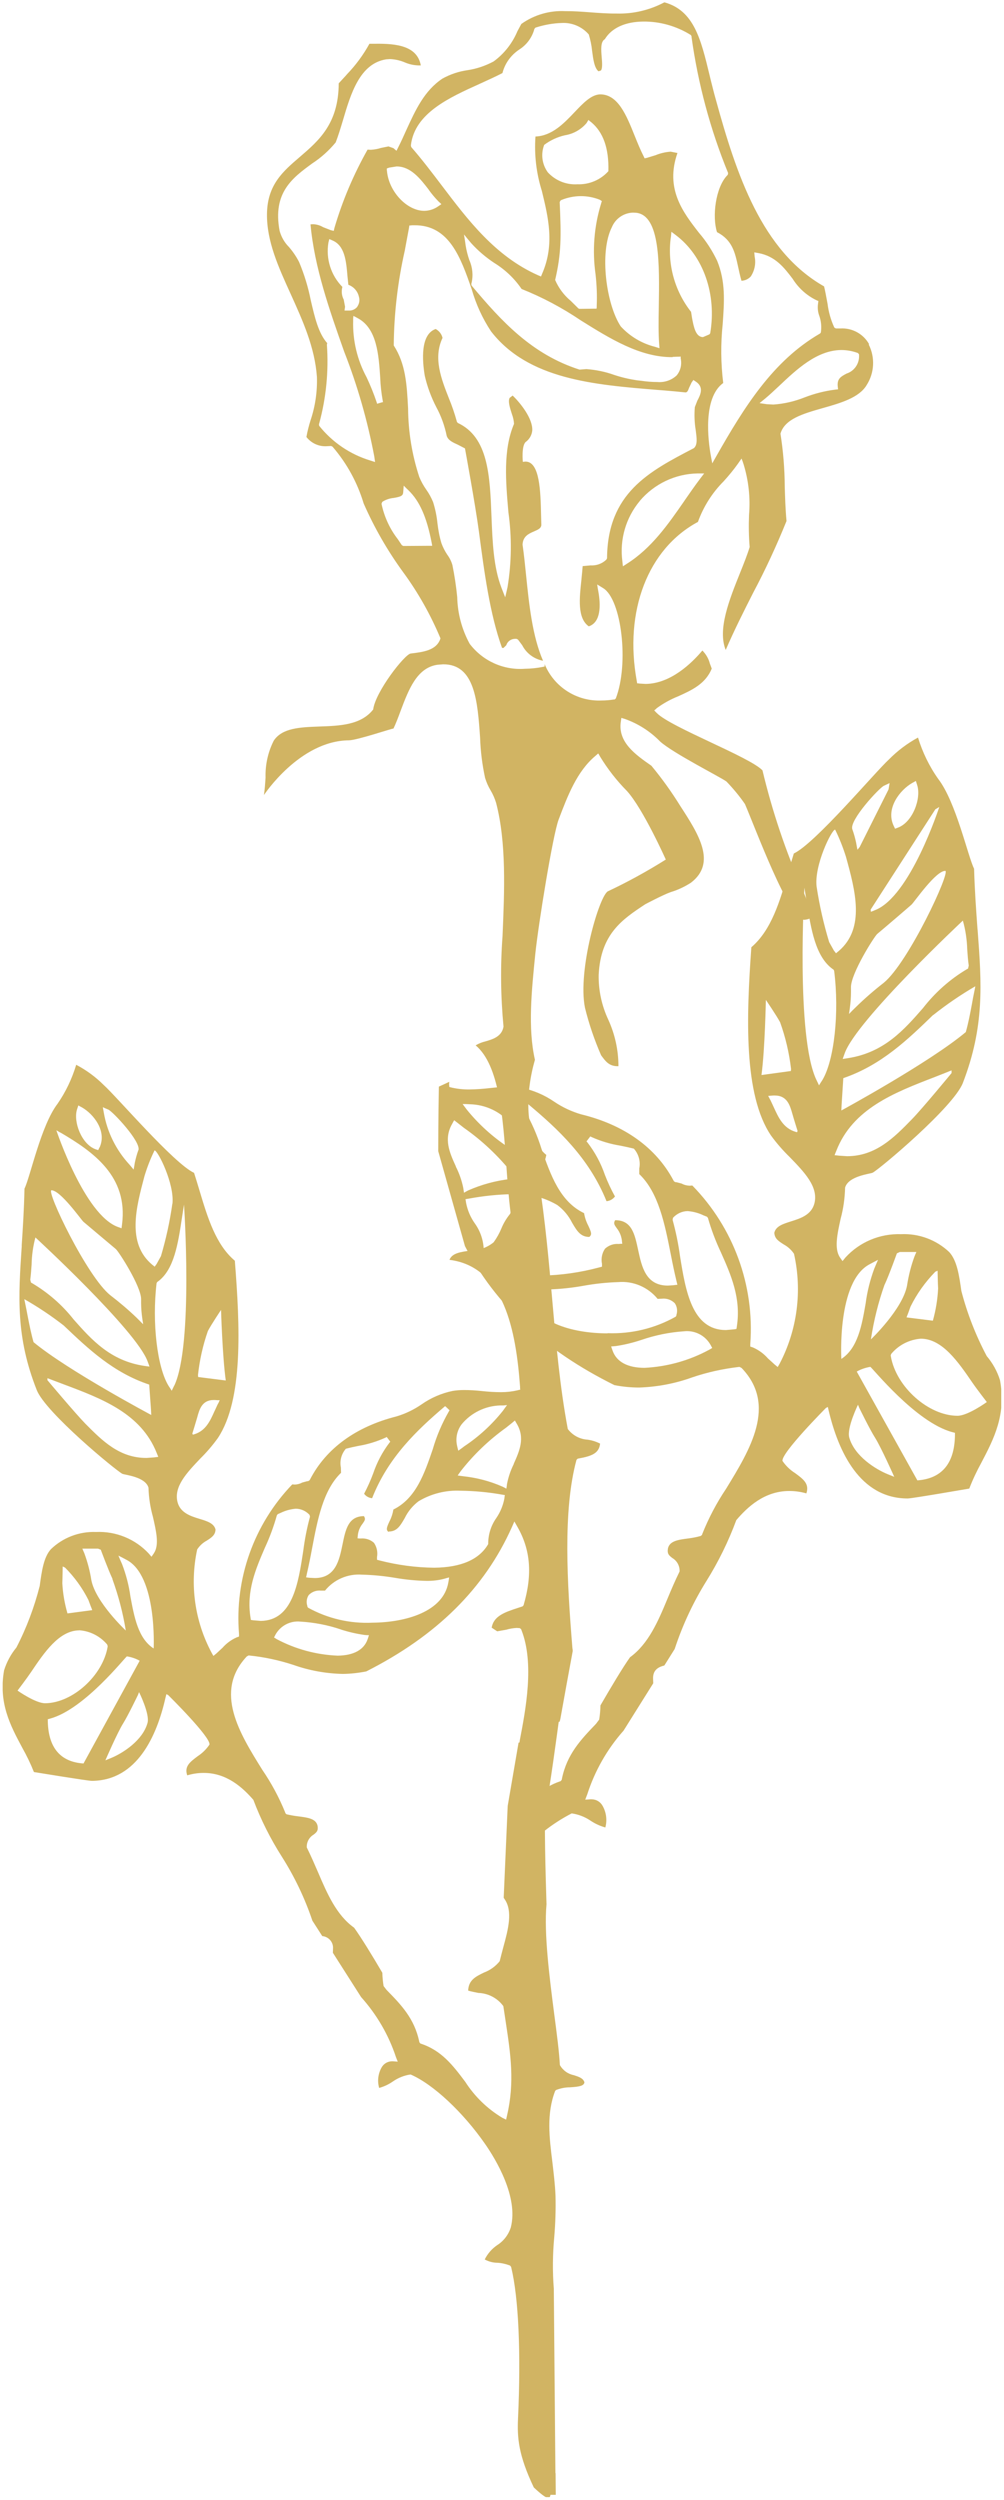
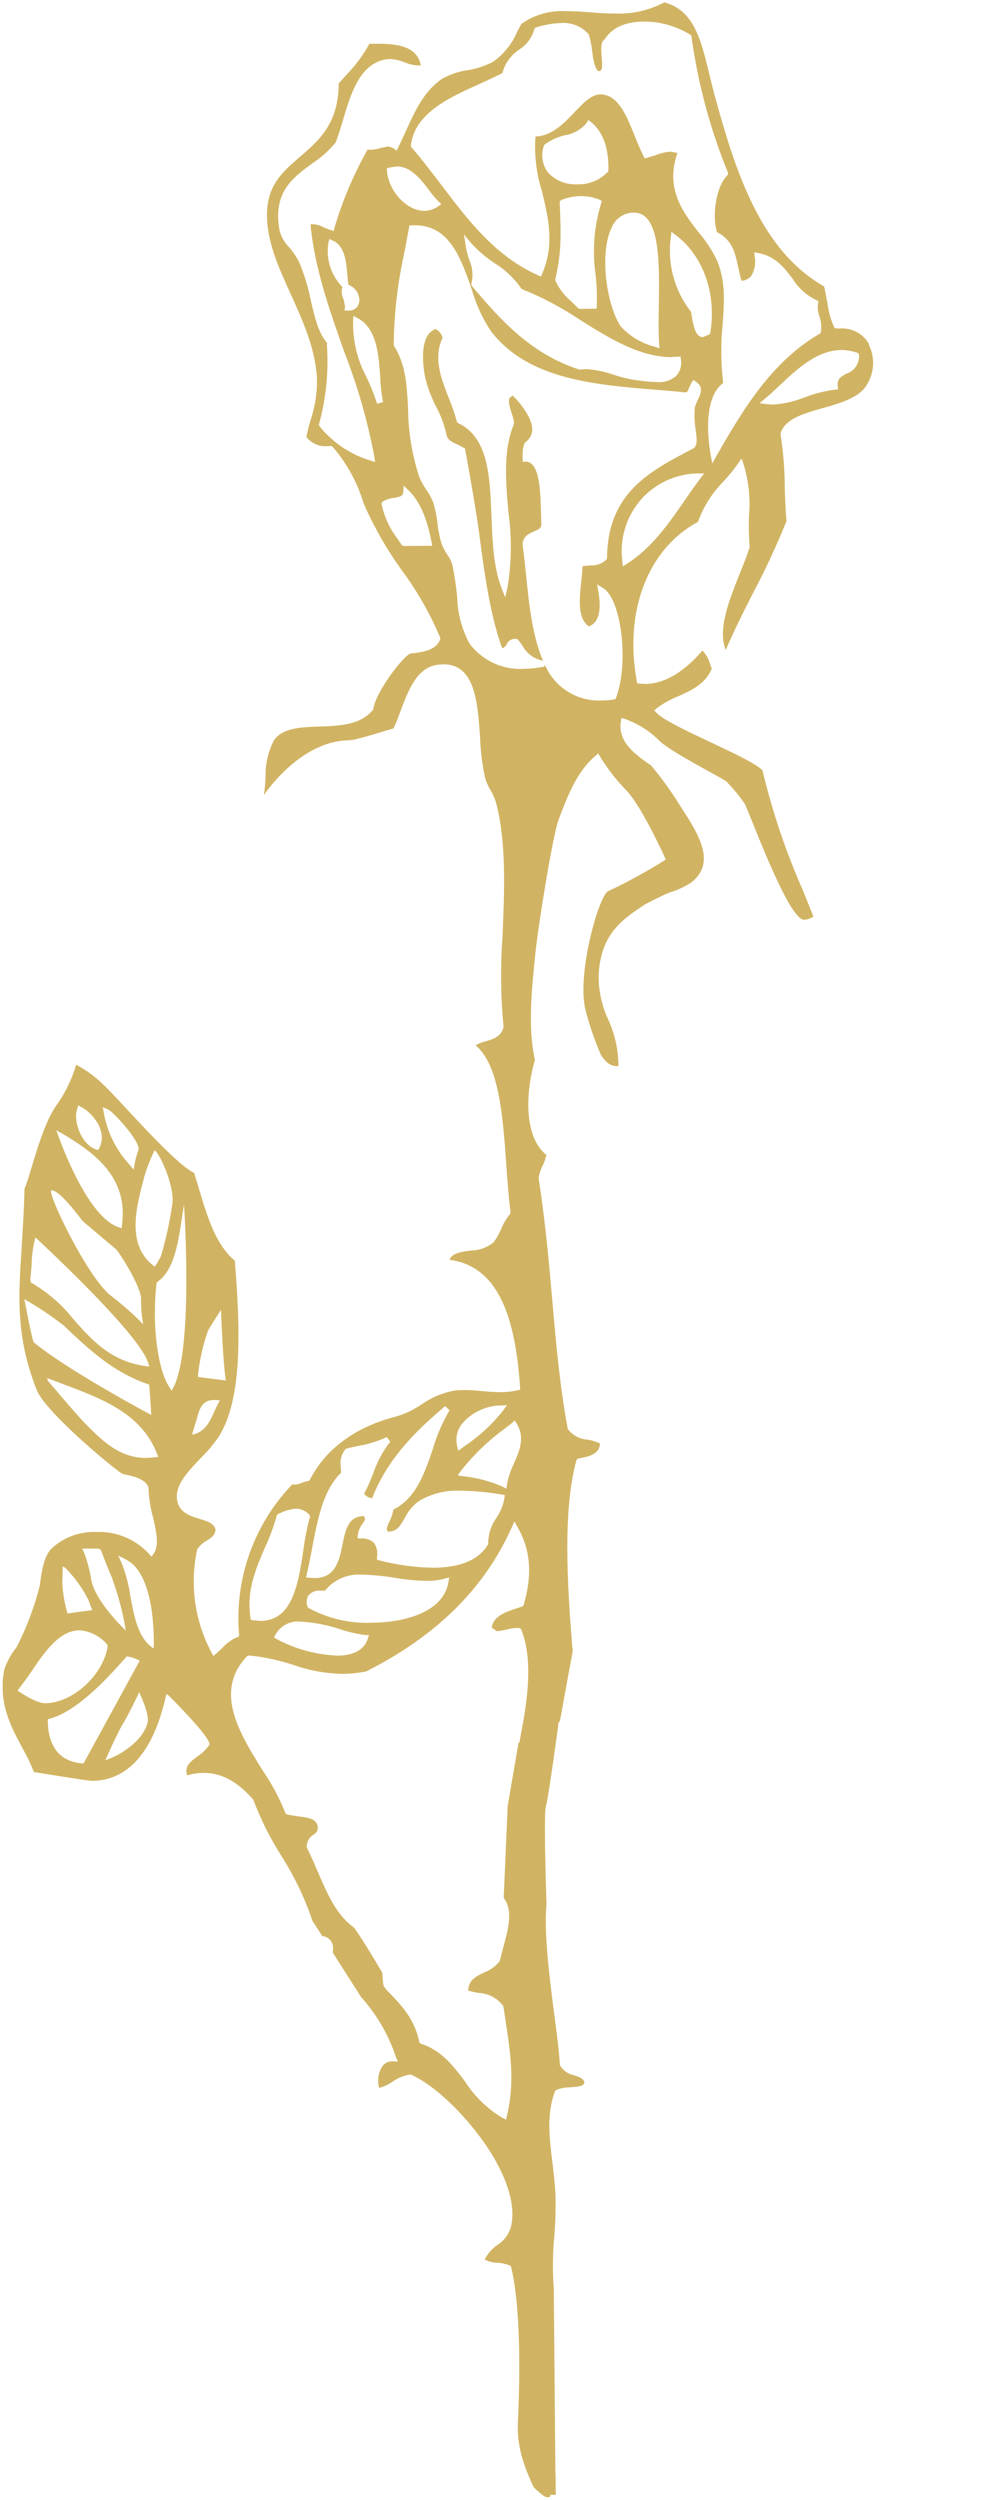
<svg xmlns="http://www.w3.org/2000/svg" id="Ebene_1" viewBox="0 0 112.78 280.56">
  <defs>
    <style>.cls-1{fill:#D1B463;}.cls-2{clip-path:url(#clippath);}.cls-3{fill:none;}</style>
    <clipPath id="clippath">
      <rect class="cls-3" x=".3" y=".27" width="112.17" height="279.96" />
    </clipPath>
  </defs>
  <g class="cls-2">
    <g id="Gruppe_3093">
      <path id="Pfad_9039" class="cls-1" d="M47.71,42.15c.28,1.23,.72,2.42,1.3,3.54,.55,1.01,.94,2.1,1.17,3.23,.18,.51,.67,.72,1.28,1l.77,.4s1.16,6.29,1.57,9.35c.6,4.56,1.23,9.27,2.59,13.03l.16,.02,.32-.31c.13-.42,.51-.7,.95-.72h.2l.14,.07,.06,.06,.44,.59c.47,.91,1.33,1.55,2.34,1.74-1.2-2.75-1.57-6.34-1.9-9.56-.12-1.19-.24-2.35-.4-3.47,.04-.95,.72-1.24,1.28-1.48,.5-.22,.78-.35,.83-.7l-.03-1.12c-.06-2.69-.14-6.03-1.76-6.02l-.29,.03s-.17-1.76,.31-2.22c.43-.31,.7-.78,.75-1.3,.07-1.36-1.37-3.12-2.2-3.92l-.34,.26c-.22,.39,.06,1.22,.26,1.84,.13,.35,.21,.71,.23,1.08-1.24,2.92-.93,6.47-.63,9.92,.39,2.79,.36,5.63-.1,8.41l-.13,.57-.13,.56-.21-.53-.21-.54c-.9-2.32-1.01-5.2-1.12-8.01-.18-4.58-.35-8.89-3.79-10.49l-.1-.13-.02-.09c-.24-.86-.53-1.71-.87-2.53-.88-2.23-1.78-4.55-.72-6.79-.1-.43-.38-.79-.77-1-1.73,.6-1.51,3.53-1.23,5.22m48.79-2.25c.04,.91-.53,1.75-1.4,2.03-.62,.33-1.07,.56-1,1.41l.02,.18,.02,.18-.18,.02-.18,.02c-1.16,.15-2.29,.44-3.38,.86-1.13,.45-2.32,.73-3.53,.81l-.74-.04-.41-.06-.4-.06,.32-.26,.32-.26c.46-.38,.95-.84,1.55-1.4,1.99-1.88,4.25-4.01,6.98-4.04,.6,0,1.2,.1,1.77,.3l.12,.04,.12,.16v.11Zm-4.28-2.6l-.09,.13-.07,.04c-5.24,3.05-8.46,8.22-11.57,13.69l-.24,.42-.24,.43-.09-.48-.09-.49c-.26-1.47-.92-6.35,1.41-8.05-.27-2.19-.29-4.41-.06-6.6,.18-2.55,.34-4.76-.62-7.11-.54-1.13-1.22-2.19-2.04-3.14-1.8-2.31-3.83-4.94-2.42-8.96l-.76-.15c-.59,.04-1.17,.18-1.71,.4l-.95,.29-.13,.03-.14,.03-.06-.13-.06-.12c-.35-.69-.67-1.47-1-2.29-.92-2.29-1.87-4.66-3.89-4.64-1,.04-1.9,.99-2.86,2-1.19,1.25-2.53,2.66-4.39,2.73-.15,2.07,.1,4.14,.72,6.12,.71,2.93,1.46,5.97,.04,9.25l-.07,.17-.07,.17-.16-.07-.17-.07c-4.81-2.14-7.86-6.18-10.82-10.08-1.08-1.42-2.19-2.89-3.42-4.3l-.04-.15v-.09c.44-3.57,4.29-5.31,7.7-6.85,.87-.4,1.77-.8,2.58-1.22,.28-1.1,.97-2.04,1.92-2.66,.82-.53,1.42-1.35,1.67-2.3l.12-.14,.1-.03c.92-.29,1.87-.46,2.83-.49,1.17-.07,2.3,.41,3.06,1.29,.18,.6,.31,1.21,.37,1.83,.12,.91,.25,1.94,.72,2.3l.27-.09c.19-.22,.14-.91,.09-1.48-.07-.86-.14-1.76,.35-2.03,.76-1.26,2.29-1.96,4.31-1.98,1.89-.02,3.75,.51,5.35,1.51l.08,.13v.09c.73,5.24,2.1,10.37,4.11,15.27l-.04,.2-.08,.08c-1.29,1.36-1.69,4.59-1.13,6.35,1.72,.89,2.02,2.27,2.37,3.88,.11,.51,.22,1.03,.38,1.58,.4-.02,.78-.19,1.05-.49,.43-.66,.59-1.46,.43-2.23l-.02-.24-.02-.23,.23,.04,.23,.04c1.91,.35,2.89,1.63,3.85,2.89,.64,1.02,1.55,1.85,2.63,2.38l.13,.06,.13,.05-.02,.15-.02,.15c-.07,.47-.02,.95,.15,1.39,.2,.58,.26,1.2,.17,1.81m-44.05-15.98c.33,.46,.69,.89,1.08,1.29l.17,.16,.17,.16-.19,.13-.19,.13c-.45,.31-.98,.48-1.52,.49-1.95,.02-4-2.15-4.21-4.45l-.02-.15v-.15s.13-.05,.13-.05l.14-.05,.82-.13c1.6-.01,2.68,1.39,3.63,2.62m-5.13,23.82l-.17,.04-.34,.1-.17,.05-.05-.17c-.32-.95-.7-1.89-1.13-2.8-1.05-1.94-1.57-4.12-1.51-6.33v-.28s.03-.28,.03-.28l.25,.13,.24,.13c2.15,1.15,2.35,4.09,2.52,6.69,.03,.86,.13,1.71,.28,2.56l.03,.16Zm-2.89-10.71c-.24,.3-.61,.47-1,.44h-.45l.03-.21,.03-.22-.15-.8c-.23-.44-.28-.95-.15-1.42-1.29-1.31-1.87-3.16-1.57-4.97l.05-.2,.05-.2,.19,.08,.18,.08c1.37,.59,1.53,2.3,1.67,4l.1,.95v.02c.59,.21,1.04,.71,1.18,1.32,.12,.38,.06,.79-.17,1.12m2.72,22.13l.07-.19,.09-.07c.37-.22,.78-.35,1.2-.39,.78-.13,1.04-.24,1.07-.61l.03-.38,.03-.39,.27,.27,.27,.26c1.24,1.2,2.03,2.98,2.58,5.78l.04,.22,.04,.22h-.43l-2.82,.02-.15-.08-.06-.08-.41-.61c-.91-1.17-1.53-2.54-1.83-3.99m5.79-.19c-.2-.48-.45-.94-.75-1.36-.31-.44-.58-.92-.79-1.43-.82-2.49-1.24-5.08-1.26-7.7-.14-2.67-.26-4.97-1.61-7.06,.03-3.59,.45-7.16,1.24-10.65l.09-.49c.12-.68,.26-1.36,.38-2.04l.02-.14,.03-.15h.14s.15-.02,.15-.02h.26c3.92-.04,5.21,3.63,6.45,7.19,.48,1.68,1.21,3.27,2.17,4.72,4.19,5.4,11.58,5.99,18.73,6.57l.77,.06c.82,.07,1.62,.14,2.36,.22,.18-.03,.25-.15,.39-.53l.28-.59,.1-.14,.1-.14,.14,.1,.14,.09c.95,.64,.49,1.51,.16,2.14l-.28,.72c-.07,.86-.04,1.73,.1,2.58,.12,.92,.21,1.59-.16,1.98l-.14,.1h-.02c-4.93,2.57-9.59,4.99-9.64,12.3l-.07,.14-.06,.06c-.47,.43-1.1,.64-1.73,.6l-.88,.08c-.03,.41-.07,.86-.12,1.32l-.02,.23c-.22,2.01-.48,4.3,.83,5.21,1.37-.46,1.35-2.37,1.07-3.92l-.07-.39-.06-.39,.33,.2,.34,.21c2.07,1.25,2.93,8.49,1.42,12.39l-.14,.11h-.1c-.44,.07-.89,.11-1.34,.11-2.78,.13-5.35-1.5-6.41-4.08v.11s0,.16,0,.16l-.15,.03c-.68,.14-1.37,.21-2.07,.22-2.41,.18-4.74-.88-6.2-2.8-.88-1.61-1.36-3.41-1.4-5.25-.12-1.21-.3-2.4-.54-3.59-.12-.41-.31-.8-.57-1.15-.27-.4-.49-.83-.66-1.29-.22-.73-.36-1.48-.45-2.24-.08-.82-.25-1.63-.5-2.42m9.08,107.97c-.36,.72-.62,1.48-.77,2.27l-.03,.25-.04,.26-.22-.12-.22-.11c-1.41-.62-2.91-1.01-4.45-1.17l-.29-.04-.29-.04,.17-.24,.17-.24c1.45-1.86,3.17-3.5,5.09-4.88l.69-.55,.15-.13,.16-.13,.1,.18,.1,.17c.97,1.61,.31,3.08-.34,4.53m-.75-6.6l-.23,.31-.22,.31c-1.24,1.56-2.71,2.91-4.37,4.01l-.22,.17-.21,.15-.22,.16-.07-.27-.06-.26c-.2-.85-.02-1.74,.51-2.44,1.07-1.29,2.65-2.06,4.33-2.11h.38s.38-.04,.38-.04Zm-13.28,14.18c.93,0,1.31-.67,1.8-1.52,.36-.74,.89-1.38,1.55-1.88,1.42-.85,3.07-1.26,4.72-1.18,1.54,.02,3.09,.16,4.61,.43l.18,.03,.18,.03-.03,.18-.02,.19c-.15,.8-.46,1.55-.92,2.22-.6,.85-.91,1.87-.9,2.91-1,1.73-3.04,2.62-6.07,2.65-2.07-.02-4.12-.3-6.12-.81l-.15-.04-.15-.04v-.14s0-.16,0-.16c.1-.56-.02-1.13-.34-1.6-.4-.36-.92-.53-1.46-.49h-.19s-.2-.02-.2-.02l.02-.2,.02-.19c.06-.46,.24-.89,.53-1.25,.26-.37,.36-.52,.15-.85-1.76,.02-2.06,1.48-2.41,3.2-.36,1.75-.77,3.74-3.1,3.75l-.59-.03-.2-.02-.2-.03,.05-.2,.04-.2c.22-.94,.41-1.9,.59-2.87,.61-3.2,1.23-6.51,3.25-8.46l-.02-.6c-.15-.75,.06-1.52,.56-2.1,.42-.11,.86-.21,1.41-.32,1.05-.17,2.08-.49,3.05-.93l.13-.07,.09,.12,.22,.29,.09,.12-.1,.12c-.79,1.04-1.4,2.2-1.82,3.44-.29,.78-.63,1.54-1.02,2.28,.21,.29,.54,.47,.9,.5,1.81-4.62,5.12-7.7,8.08-10.23l.12-.1,.12,.1,.26,.25,.12,.11-.08,.13c-.77,1.34-1.38,2.76-1.81,4.25-.93,2.71-1.88,5.51-4.42,6.76-.08,.46-.22,.91-.44,1.33-.35,.75-.39,.95-.11,1.19m-8.81-1.74l-.03,.11c-.33,1.22-.57,2.46-.73,3.71-.56,3.68-1.19,7.86-4.78,7.9l-.85-.07-.13-.02-.13-.02-.02-.13-.02-.13c-.48-2.98,.58-5.44,1.61-7.83,.55-1.18,1-2.4,1.35-3.65l.1-.13,.09-.04,.23-.1c.53-.26,1.11-.42,1.7-.47,.59,0,1.15,.26,1.55,.69l.05,.2Zm3.41,12.67c.89,.29,1.8,.5,2.73,.63l.24,.02h.23s-.07,.24-.07,.24l-.08,.23c-.41,1.18-1.58,1.81-3.36,1.83-2.4-.1-4.74-.73-6.86-1.86l-.14-.09-.15-.09,.08-.15,.08-.16c.56-1.01,1.66-1.59,2.81-1.47,1.53,.09,3.05,.38,4.51,.87m-3.57-3.86c.35-.36,.85-.54,1.35-.49h.47c1-1.24,2.56-1.91,4.16-1.79,1.23,.03,2.45,.15,3.66,.35,1.21,.21,2.43,.33,3.65,.35,.65,0,1.3-.07,1.93-.24l.27-.08,.27-.07-.04,.29-.05,.28c-.57,3.28-4.78,4.48-8.53,4.51-2.51,.12-5.01-.46-7.22-1.68l-.08-.11v-.07c-.15-.42-.09-.88,.15-1.24m-6.71,6.78c1.7,.17,3.37,.53,4.99,1.06,1.78,.63,3.66,.97,5.55,1.01,.88-.01,1.76-.11,2.63-.28,7.92-4.01,13.28-9.31,16.36-16.19l.14-.32,.14-.32,.17,.3,.17,.3c1.48,2.58,1.71,5.35,.69,8.81l-.11,.12-.09,.03-.43,.14c-1.46,.48-2.73,.9-2.95,2.22l.62,.41,1.01-.18c.38-.11,.77-.18,1.17-.2l.35,.02,.15,.11,.04,.1c1.48,3.73,.48,8.93-.18,12.37l-.02,.14-.03,.13h-.09s-1.22,7.1-1.22,7.1l-.45,10.31,.02,.03,.07,.11c.96,1.35,.41,3.42-.12,5.36-.14,.53-.28,1.04-.42,1.62-.46,.57-1.07,1.01-1.76,1.27-.93,.45-1.74,.84-1.78,2.03,.36,.11,.76,.18,1.15,.26,1.11,.04,2.14,.58,2.8,1.48,.08,.54,.16,1.07,.24,1.58l.03,.2c.55,3.63,1.02,6.76,.14,10.52l-.05,.22-.05,.22-.2-.1-.21-.1c-1.69-1.01-3.12-2.4-4.18-4.05-1.37-1.82-2.66-3.53-5.03-4.29l-.12-.14-.02-.1c-.55-2.59-2.05-4.13-3.66-5.77l-.34-.44c-.08-.49-.13-.99-.14-1.49-1.1-1.88-2.39-3.98-3.17-5.06-1.97-1.4-3.01-3.78-4.04-6.19-.39-.9-.79-1.83-1.28-2.82-.03-.58,.26-1.13,.76-1.43,.35-.27,.55-.44,.45-1.01-.19-.8-1.1-.91-2.19-1.05-.44-.05-.87-.13-1.3-.23l-.12-.12-.03-.1c-.68-1.67-1.54-3.27-2.56-4.76-2.56-4.11-5.47-8.77-1.75-12.73l.2-.11h.09ZM75.36,26.65l.03-.32,.03-.32,.25,.19,.25,.19c3.08,2.32,4.6,6.61,3.86,11l-.07,.11-.06,.04-.68,.29c-.82,0-1.04-1.13-1.23-2.13l-.11-.7c-1.86-2.36-2.68-5.38-2.28-8.35m.21,13.4l.55-.02h.18s.17-.02,.17-.02v.18s.03,.18,.03,.18c.1,.62-.07,1.26-.47,1.75-.58,.55-1.38,.82-2.18,.75-.61,0-1.22-.05-1.82-.14l-.46-.05c-.87-.13-1.74-.33-2.58-.61-1-.36-2.05-.57-3.11-.65l-.77,.06c-5.33-1.7-8.75-5.4-12.13-9.44l-.03-.18,.03-.1c.2-.86,.11-1.77-.25-2.57-.18-.53-.32-1.07-.41-1.62l-.09-.63-.1-.63,.4,.49,.41,.49c.76,.84,1.63,1.58,2.58,2.21,1.22,.75,2.27,1.74,3.08,2.93,2.34,.93,4.57,2.12,6.66,3.53,3.27,2.04,6.66,4.15,10.3,4.12m-6.82-14.58c.4-.97,1.33-1.61,2.38-1.64l.37,.02c2.69,.32,2.6,5.76,2.52,10.66-.03,1.52-.04,2.95,.04,4l.02,.27,.02,.27-.25-.08-.25-.08c-1.48-.37-2.82-1.17-3.85-2.29-1.64-2.48-2.42-8.32-1-11.13m-7.22-6.2c-.63-.89-.77-2.03-.38-3.04,.69-.52,1.49-.89,2.33-1.08,.95-.15,1.81-.64,2.43-1.37l.1-.17,.11-.18,.15,.13,.17,.13c1.34,1.12,1.99,2.92,1.92,5.49-.88,.98-2.16,1.52-3.48,1.47-1.27,.08-2.5-.43-3.35-1.37m5.39,11.49c.13,1.16,.18,2.33,.13,3.5v.17s-.02,.17-.02,.17h-.33l-1.6,.02-.13-.06-.05-.06-.79-.78c-.76-.63-1.36-1.44-1.75-2.34,.69-2.95,.69-4.81,.51-8.74l.09-.17,.09-.06c1.38-.57,2.92-.59,4.31-.04l.13,.08,.12,.08-.05,.14-.04,.14c-.79,2.57-1,5.28-.62,7.94m4.97,25.42c1.62-1.91,3.99-3.04,6.49-3.08h.74s-.23,.3-.23,.3l-.23,.3c-.58,.77-1.14,1.57-1.7,2.38l-.1,.15c-1.79,2.58-3.65,5.25-6.4,6.99l-.23,.15-.24,.15-.03-.28-.03-.29c-.32-2.43,.39-4.88,1.96-6.76M19.57,155.49l-.14,.29-.14,.29-.17-.27-.18-.27c-1.28-2.07-1.88-7.1-1.35-11.54l.08-.13,.06-.04c1.83-1.33,2.27-4.26,2.7-7.1l.24-1.54s1.06,15.74-1.09,20.31m2.03,5.37s.4-1.29,.55-1.82c.23-.85,.52-1.92,1.82-1.93h.16l.27,.02h.27s-.12,.27-.12,.27l-.13,.24-.27,.59-.06,.12c-.49,1.1-.99,2.22-2.29,2.61l-.15,.04-.06-.14Zm3.75-5.94l-3.1-.39-.02-.22c.18-1.68,.55-3.34,1.11-4.94,.38-.73,1.48-2.37,1.48-2.37,0,0,.15,5.17,.53,7.92m-6-19.84c-.28,1.99-.71,3.95-1.28,5.88l-.49,.89-.11,.15-.11,.15-.14-.12-.14-.11c-2.87-2.41-1.8-6.41-.86-9.94,.3-.99,.67-1.95,1.13-2.88,.37,0,2.25,3.75,2.01,5.99m-3.83-6.02c-.17,.47-.3,.95-.4,1.43l-.06,.37-.07,.38-.24-.29-.24-.28c-1.48-1.61-2.48-3.61-2.86-5.76l-.06-.34-.06-.33,.31,.14,.31,.13c.51,.23,3.69,3.61,3.38,4.56m-4.38-.31l-.07,.15-.07,.15-.15-.05-.15-.05c-1.57-.57-2.53-3.1-2.07-4.5l.07-.21,.07-.21,.19,.11,.19,.1c1.31,.73,2.86,2.67,2,4.52m-4.4-1.69c3.71,2.17,7.61,4.92,6.93,10.29l-.03,.23-.03,.23-.21-.08-.2-.07c-3.76-1.37-6.91-10.85-6.91-10.85l.44,.26Zm-1.01,6.48c1.01,0,3.27,3.21,3.59,3.53,.12,.11,3.2,2.69,3.65,3.07,.33,.28,2.82,4.15,2.84,5.6-.01,.59,.01,1.19,.08,1.78l.07,.53,.08,.53-.37-.37-.37-.37c-.93-.89-1.92-1.73-2.94-2.51-2.63-2.09-7.26-11.78-6.61-11.79m-1.83,5.28s11.37,10.46,12.62,13.93l.11,.29,.1,.29-.3-.04-.29-.04c-3.8-.57-5.9-2.92-7.93-5.21-1.29-1.64-2.88-3.02-4.68-4.08l-.11-.06-.08-.32c.07-.54,.11-1.12,.15-1.69,.02-1.03,.16-2.06,.43-3.06m3.22,9.93c2.72,2.58,5.52,5.25,9.56,6.59,0,0,.17,2.32,.2,2.8l.03,.61s-9.36-4.98-13.22-8.17c-.26-.9-.45-1.85-.66-2.92-.09-.49-.19-.99-.29-1.47l-.09-.44c1.56,.89,3.06,1.89,4.48,3m-1.88,6.12v-.25s.24,.09,.24,.09l.23,.09,1.35,.51c4.27,1.6,8.68,3.25,10.45,7.7l.09,.22,.09,.22-.23,.03-.23,.03-.85,.06c-3.05,.02-4.99-1.94-6.88-3.84-1.14-1.17-4.25-4.87-4.25-4.87m11.93,30.1c-1.75-1.12-2.19-3.52-2.62-5.84-.17-1.24-.49-2.47-.94-3.64l-.21-.47-.2-.48,.45,.23,.45,.24c3.47,1.79,3.06,9.96,3.06,9.96m-4.64-7.81c.68,1.88,1.19,3.81,1.51,5.79,0,0-3.39-3.17-3.87-5.66-.16-1.03-.43-2.04-.79-3.02l-.11-.25-.11-.26h1.76s.31,.12,.31,.12c0,0,.85,2.3,1.32,3.28m-5.35-1.29c1.07,1.07,1.96,2.3,2.64,3.65l.26,.7,.09,.22,.08,.22-.22,.03-2.56,.34c-.32-1.1-.52-2.24-.58-3.39,.02-.39,.04-1.88,.04-1.88l.25,.12Zm1.6,7.05c1.22,.08,2.35,.66,3.14,1.59l.06,.16v.1c-.54,3.23-3.94,6.31-7.01,6.34-1.09,.01-3.11-1.42-3.11-1.42,0,0,1.05-1.38,1.52-2.08,1.47-2.18,3.14-4.66,5.4-4.68m-3.53,9.98l.14-.04,.14-.04c3.88-1.06,8.48-6.98,8.62-6.98,.5,.08,.99,.24,1.43,.49l-6.31,11.53c-2.58-.17-3.93-1.75-4.01-4.68v-.14s-.01-.14-.01-.14Zm6.48,4.6s1.35-3.12,2-4.15c.56-.9,1.66-3.19,1.66-3.19l.12-.31s1.23,2.47,.95,3.46c-.55,1.98-2.78,3.38-4.01,3.9l-.73,.3ZM97.62,38.61c-.65-1.15-1.9-1.83-3.23-1.75h-.49s-.17-.09-.17-.09l-.05-.1c-.37-.82-.61-1.69-.72-2.58-.14-.75-.28-1.52-.39-1.95-7-3.97-9.85-12.56-12.17-21-.21-.73-.38-1.45-.56-2.15l-.13-.54c-.98-4.06-1.75-7.27-5.08-8.19-1.64,.87-3.48,1.31-5.34,1.26-1.02,.01-2.09-.07-3.02-.14-.92-.07-1.87-.14-2.78-.13-1.76-.09-3.5,.42-4.93,1.44l-.34,.63-.1,.19c-.57,1.35-1.49,2.53-2.68,3.39-.92,.49-1.92,.83-2.95,.98-.98,.14-1.92,.46-2.79,.94-2.04,1.36-3.02,3.51-4.07,5.8-.28,.63-.57,1.27-.89,1.9l-.1,.2-.1,.2-.17-.14-.17-.15-.56-.2-.84,.17c-.38,.12-.77,.19-1.16,.21l-.35-.02c-1.57,2.78-2.82,5.72-3.72,8.78l-.04,.17-.04,.17-.17-.04-.16-.04-.87-.34c-.35-.21-.74-.32-1.15-.33l-.26,.02c.44,4.84,2.14,9.64,3.78,14.28,1.5,3.82,2.63,7.77,3.39,11.8l.04,.3,.04,.29-.28-.09-.28-.09c-2.26-.69-4.25-2.05-5.72-3.89l-.02-.17,.03-.1c.78-2.87,1.07-5.86,.86-8.83l.04-.17c-.99-1.11-1.4-2.88-1.85-4.81-.29-1.47-.73-2.91-1.31-4.29-.31-.61-.7-1.18-1.15-1.7-.5-.5-.85-1.12-1.04-1.8-.81-4.29,1.45-5.95,3.65-7.56,1-.65,1.89-1.45,2.65-2.37,.28-.72,.53-1.54,.81-2.47,.88-2.99,1.89-6.37,4.85-6.85l.43-.03c.58,.02,1.15,.15,1.69,.38,.47,.2,.97,.31,1.48,.33h.3c-.4-2.17-2.67-2.46-5.08-2.43h-.69c-.69,1.25-1.53,2.39-2.51,3.41l-.12,.14-.82,.89c-.02,4.54-2.24,6.43-4.38,8.27-1.87,1.6-3.64,3.11-3.68,6.38-.04,3.05,1.27,5.94,2.67,9.01,1.33,2.94,2.71,5.97,2.94,9.3,.05,1.65-.19,3.3-.72,4.87-.19,.61-.35,1.23-.46,1.86,.56,.72,1.45,1.11,2.35,1.03l.42-.02,.14,.06,.06,.06c1.58,1.84,2.76,4,3.46,6.33,1.2,2.73,2.69,5.32,4.45,7.73,1.68,2.29,3.08,4.78,4.18,7.41-.43,1.36-1.96,1.53-3.35,1.7-.68,.09-3.96,4.29-4.21,6.28-1.38,1.75-3.74,1.83-6.04,1.91-2.15,.08-4.18,.15-5.13,1.59-.65,1.28-.96,2.7-.92,4.13-.04,.66-.09,1.32-.18,1.97,0,0,4-6.09,9.54-6.14,.93-.01,4.87-1.35,5.01-1.32,.28-.59,.53-1.25,.8-1.98,.9-2.39,1.83-4.85,4.14-5.18l.63-.05c3.58-.03,3.88,4.18,4.16,8.25,.05,1.51,.24,3.02,.56,4.5,.15,.48,.35,.95,.61,1.38,.27,.45,.48,.93,.63,1.43,1.16,4.46,.94,9.79,.72,14.94-.25,3.38-.21,6.78,.11,10.16-.19,1.11-1.19,1.41-2.01,1.65-.39,.09-.77,.24-1.12,.45,2.65,2.23,3.06,7.96,3.45,13.51,.12,1.75,.26,3.55,.47,5.25l-.04,.14-.06,.07c-.38,.48-.7,1.01-.93,1.58-.23,.55-.52,1.07-.87,1.55-.73,.6-1.65,.92-2.59,.93-1.11,.15-2.08,.28-2.37,1.04,6.16,.77,7.47,8,7.93,14.25v.16s.02,.16,.02,.16l-.15,.03-.15,.04c-.61,.14-1.22,.21-1.84,.21-.74,0-1.48-.05-2.21-.13-.65-.07-1.3-.11-1.96-.11-.43,0-.86,.03-1.28,.1-1.26,.26-2.46,.78-3.51,1.52-.86,.59-1.8,1.04-2.8,1.34-4.55,1.15-7.91,3.59-9.71,7.07l-.07,.11h0s-.16,.09-.16,.09h-.09l-.55,.15c-.26,.14-.55,.22-.84,.23l-.29-.02c-4.31,4.48-6.49,10.59-5.98,16.79v.14s0,.14,0,.14l-.12,.05-.13,.04c-.61,.27-1.16,.67-1.6,1.17l-.71,.66-.16,.13-.16,.13-.1-.18-.1-.18c-1.9-3.55-2.47-7.65-1.62-11.59,.27-.41,.63-.75,1.06-.98,.55-.35,.98-.63,1-1.26-.18-.7-.93-.93-1.82-1.2-.95-.29-2.14-.66-2.45-1.88-.43-1.73,1.02-3.26,2.57-4.89,.72-.71,1.38-1.48,1.97-2.3,2.86-4.32,2.48-12.52,1.9-19.89-2.14-1.8-3.06-4.85-3.95-7.81-.2-.69-.42-1.38-.63-2.05-2.28-1.06-8.64-8.5-10.14-9.85-.91-.91-1.96-1.68-3.1-2.28-.47,1.56-1.17,3.04-2.1,4.38-1.87,2.45-3.06,8.2-3.71,9.52-.05,2.34-.18,4.37-.31,6.34v.16c-.38,5.66-.67,10.14,1.69,16.11,1,2.52,8.85,8.99,9.61,9.39,.25,.13,2.59,.32,2.94,1.56,.03,1.11,.2,2.21,.5,3.28,.37,1.63,.73,3.16,.1,4.09l-.13,.19-.13,.19-.15-.17-.15-.18c-1.52-1.64-3.69-2.53-5.93-2.43-1.88-.07-3.71,.62-5.07,1.93-.82,.9-1.03,2.46-1.26,4.13-.61,2.39-1.48,4.71-2.62,6.91-.62,.75-1.09,1.62-1.38,2.55-.65,3.67,.7,6.19,2.05,8.71,.49,.87,.93,1.78,1.3,2.71,.04,0,6.01,.99,6.52,.99,5.08-.04,7.29-5.07,8.25-9.29l.11-.44,.2,.1s4.81,4.74,4.64,5.56c-.35,.52-.8,.96-1.32,1.3-.88,.66-1.52,1.14-1.18,2.15,.58-.17,1.19-.27,1.8-.27,2.65-.03,4.46,1.68,5.63,3.02,.84,2.23,1.92,4.37,3.2,6.38,1.43,2.25,2.58,4.66,3.43,7.18l1.11,1.73c.7,.06,1.24,.66,1.21,1.36l-.02,.51,3.17,4.97c1.75,1.95,3.09,4.24,3.91,6.72l.1,.26,.11,.27-.27-.02-.27-.02h-.13c-.48,.01-.92,.28-1.15,.7-.39,.7-.49,1.52-.27,2.29,.54-.15,1.06-.39,1.52-.71,.6-.42,1.29-.7,2.01-.8,2.52,1.08,5.9,4.23,8.4,7.84,1.15,1.66,3.74,5.9,2.86,9.32-.26,.82-.8,1.53-1.53,1.99-.6,.41-1.08,.96-1.4,1.61,.45,.24,.94,.37,1.45,.37,.48,.03,.94,.14,1.39,.31l.11,.13,.03,.09c.82,3.4,1.1,9.57,.76,16.94-.1,2.16,.04,4.1,1.77,7.74,1.69,1.59,1.79,1.23,1.88,.83h.59l-.02-2.45-.02,.03c0-.17-.13-14.76-.18-20.71-.15-1.93-.13-3.87,.05-5.8,.13-1.54,.18-3.09,.14-4.64-.05-1.28-.21-2.54-.35-3.76-.35-2.8-.67-5.45,.31-7.99l.09-.1,.07-.03c.48-.18,.99-.28,1.51-.28,1.1-.07,1.56-.17,1.62-.56-.13-.46-.62-.62-1.18-.8-.67-.13-1.24-.54-1.58-1.14-.07-1.43-.34-3.49-.63-5.69-.53-4.1-1.17-9.08-.87-12.35-.09-2.9-.31-10.28-.07-11.01,.3-.92,1.44-9.46,1.44-9.46l.1-.02,.08-.28c.34-1.91,1.11-6.14,1.39-7.62v-.15s-.03-.2-.03-.2c-.59-7.26-1.09-15.46,.46-21.14l.14-.13,.11-.02c1.5-.27,2.29-.6,2.4-1.67-.44-.22-.91-.37-1.4-.44-.88-.05-1.7-.49-2.23-1.2-.89-4.76-1.3-9.44-1.74-14.43-.38-4.35-.78-8.86-1.54-13.73,.08-.49,.24-.97,.47-1.41,.18-.37,.32-.77,.4-1.18-2.59-2.12-2.31-7.11-1.28-10.68-.81-3.57-.37-7.78,.04-11.87,.35-3.38,1.98-13.4,2.62-15.08,1.01-2.67,2.06-5.42,4.13-7.15l.16-.14,.16-.14,.11,.18,.1,.18c.85,1.39,1.86,2.69,3.01,3.85,1.83,2.01,4.37,7.7,4.37,7.7-2.09,1.31-4.25,2.5-6.48,3.55-.97,.4-3.45,8.87-2.6,13.08,.45,1.83,1.06,3.61,1.81,5.33,.48,.66,.89,1.24,1.88,1.23h.07c0-1.8-.39-3.58-1.14-5.22-.74-1.58-1.11-3.3-1.08-5.04,.23-4.6,2.66-6.22,5.24-7.92,0,0,2-1.06,2.86-1.36,.8-.24,1.56-.6,2.26-1.05,2.94-2.24,.84-5.48-1.19-8.61-.98-1.58-2.06-3.09-3.25-4.52-1.78-1.24-3.79-2.64-3.43-4.96l.03-.2,.03-.21,.19,.06,.2,.06c1.5,.53,2.86,1.4,3.97,2.54,1.48,1.32,6.72,3.96,7.44,4.48,.76,.79,1.46,1.63,2.08,2.53,1.11,2.55,4.96,13,6.65,12.99,.38-.02,.74-.15,1.04-.37-.4-1-.8-1.99-1.2-2.98-1.91-4.33-3.42-8.82-4.52-13.42-1.46-1.52-10.3-4.83-11.88-6.44l-.14-.14-.14-.15,.15-.12,.15-.14c.74-.54,1.54-.98,2.39-1.32,1.51-.68,3.08-1.39,3.77-3.11l-.14-.38-.07-.18c-.14-.56-.44-1.06-.84-1.47-1.22,1.45-3.58,3.72-6.37,3.75l-.69-.04-.13-.02h-.13s-.03-.14-.03-.14l-.02-.13c-1.44-7.84,1.25-14.84,6.87-17.85,.62-1.72,1.61-3.28,2.9-4.57,.57-.63,1.11-1.28,1.6-1.97l.2-.29,.2-.28,.12,.32,.11,.33c.56,1.83,.77,3.75,.61,5.67-.05,1.2-.03,2.41,.07,3.61-.26,.85-.64,1.81-1.08,2.9-1.2,2.99-2.55,6.35-1.61,8.65,.95-2.21,2.08-4.44,3.09-6.43,1.39-2.61,2.63-5.3,3.74-8.04-.13-1.42-.16-2.65-.2-3.88-.01-1.98-.17-3.96-.48-5.92,.47-1.65,2.53-2.24,4.74-2.87,2.02-.57,4.11-1.17,4.95-2.6,.87-1.37,.95-3.09,.23-4.53" />
-       <path id="Pfad_9040" class="cls-1" d="M51.2,130.91c.39,.76,.67,1.57,.84,2.4l.04,.27,.04,.27,.23-.13,.24-.13c1.5-.66,3.08-1.09,4.71-1.28l.31-.05,.31-.05-.18-.26-.19-.26c-1.56-1.96-3.39-3.69-5.45-5.13l-.74-.58-.17-.13-.17-.14-.11,.19-.1,.19c-1.01,1.72-.3,3.28,.4,4.81m.74-7.02l.25,.33,.24,.32c1.33,1.64,2.91,3.07,4.68,4.23l.24,.17,.23,.17,.23,.17,.07-.28,.07-.28c.21-.9,0-1.85-.57-2.58-1.15-1.37-2.83-2.17-4.62-2.21l-.4-.02h-.41Zm14.24,14.93c-.99,0-1.4-.7-1.93-1.6-.39-.78-.96-1.46-1.66-1.98-1.52-.89-3.27-1.32-5.03-1.22-1.64,.03-3.28,.2-4.9,.5l-.19,.03-.19,.03,.03,.19,.03,.2c.16,.85,.5,1.65,1,2.35,.64,.9,.99,1.98,.99,3.09,1.08,1.83,3.26,2.75,6.48,2.75,2.19-.04,4.37-.35,6.49-.92l.16-.04,.15-.04v-.32c-.12-.59,0-1.2,.34-1.7,.42-.38,.97-.58,1.54-.53l.2-.02h.2s-.03-.22-.03-.22l-.02-.2c-.07-.49-.26-.94-.57-1.33-.28-.39-.39-.55-.18-.9,1.88,0,2.2,1.56,2.59,3.38,.4,1.85,.85,3.96,3.33,3.96l.63-.04,.22-.03,.22-.02-.05-.21-.05-.21c-.24-.99-.45-2.01-.65-3.04-.67-3.39-1.37-6.9-3.53-8.96v-.63c.16-.8-.07-1.62-.61-2.23-.45-.11-.91-.21-1.5-.33-1.12-.18-2.21-.5-3.25-.97l-.14-.07-.1,.13-.23,.3-.1,.13,.11,.12c.85,1.1,1.51,2.33,1.96,3.64,.32,.83,.7,1.64,1.13,2.42-.23,.3-.57,.5-.95,.53-1.97-4.89-5.51-8.13-8.69-10.8l-.13-.11-.12,.11-.28,.26-.12,.11,.1,.14c.82,1.42,1.48,2.93,1.96,4.49,1.01,2.87,2.05,5.85,4.76,7.14,.08,.49,.24,.96,.47,1.4,.37,.79,.42,1,.13,1.26m9.34-1.93l.03,.12c.35,1.29,.62,2.6,.8,3.93,.63,3.91,1.34,8.34,5.16,8.34l.91-.08,.14-.02,.13-.02,.03-.14,.02-.15c.49-3.17-.66-5.78-1.79-8.31-.59-1.25-1.08-2.54-1.46-3.87l-.11-.13-.1-.04-.26-.1c-.57-.28-1.18-.44-1.81-.49-.63,.01-1.22,.29-1.64,.75l-.04,.2Zm4.45,14.39l-.09-.16-.09-.17c-.6-1.07-1.78-1.67-3-1.53-1.63,.11-3.24,.44-4.78,.97-.94,.31-1.91,.55-2.89,.69l-.25,.02-.25,.02,.08,.24,.09,.25c.45,1.25,1.7,1.91,3.59,1.91,2.55-.13,5.03-.82,7.27-2.04l.16-.09,.16-.1Zm-11.75-1.65c2.67,.1,5.32-.54,7.65-1.85l.08-.12v-.07c.15-.45,.08-.94-.18-1.32-.38-.38-.91-.57-1.44-.51l-.49,.02c-1.08-1.32-2.74-2.03-4.44-1.88-1.3,.04-2.6,.18-3.88,.41-1.28,.23-2.58,.37-3.88,.41-.69,.01-1.38-.07-2.06-.24l-.29-.08-.29-.08,.05,.31,.06,.3c.63,3.47,5.12,4.72,9.1,4.72m23.46-28.46l.15,.31,.15,.32,.18-.29,.19-.29c1.34-2.21,1.93-7.57,1.33-12.28l-.08-.14-.07-.04c-1.96-1.4-2.45-4.51-2.93-7.52l-.26-1.62s-.98,16.72,1.35,21.57m-2.12,5.72s-.43-1.36-.59-1.94c-.26-.9-.57-2.03-1.96-2.03h-.17l-.29,.02-.29,.02,.14,.27,.14,.26,.29,.62,.06,.13c.53,1.16,1.07,2.35,2.46,2.76l.15,.04,.07-.15Zm-4.04-6.27l3.29-.45,.02-.23c-.21-1.79-.62-3.55-1.23-5.24-.41-.77-1.6-2.51-1.6-2.51,0,0-.1,5.5-.49,8.42m6.19-21.14c.32,2.11,.79,4.19,1.41,6.23l.53,.95,.12,.15,.12,.16,.15-.13,.15-.12c3.02-2.58,1.85-6.82,.82-10.57-.33-1.05-.73-2.07-1.22-3.06-.39,0-2.36,4-2.08,6.39m4.01-6.44c.18,.5,.32,1,.43,1.52l.07,.39,.08,.4,.25-.31,3.24-6.46,.06-.35,.06-.36-.32,.15-.32,.15c-.54,.25-3.89,3.87-3.55,4.87m4.65-.37l.08,.16,.07,.16,.16-.06,.16-.06c1.67-.61,2.66-3.31,2.16-4.8l-.07-.22-.07-.22-.2,.11-.2,.11c-1.39,.79-3.02,2.87-2.09,4.82m4.66-1.83l-7.25,11.23,.03,.24,.22-.08,.21-.09c3.98-1.49,7.25-11.59,7.25-11.59l-.47,.28Zm1.13,6.88c-1.07,0-3.43,3.44-3.78,3.78-.12,.12-3.37,2.9-3.85,3.29-.35,.3-2.96,4.44-2.96,5.98,.01,.63,0,1.26-.07,1.89l-.07,.56-.08,.56,.39-.4,.4-.39c.98-.96,2.02-1.86,3.1-2.7,2.77-2.24,7.6-12.58,6.91-12.58m2,5.58s-12,11.23-13.29,14.92l-.11,.31-.11,.31,.32-.05,.32-.05c4.02-.64,6.24-3.16,8.38-5.61,1.36-1.75,3.03-3.24,4.94-4.37l.12-.06,.08-.34c-.08-.57-.13-1.19-.17-1.8-.03-1.1-.19-2.19-.49-3.25m-3.34,10.59c-2.86,2.77-5.82,5.63-10.09,7.09,0,0-.16,2.47-.19,2.98l-.03,.65s9.9-5.38,13.98-8.8c.27-.96,.47-1.97,.68-3.11,.09-.52,.19-1.05,.3-1.56l.09-.47c-1.65,.96-3.23,2.04-4.73,3.23m2.06,6.48v-.27s-.26,.1-.26,.1l-.24,.1-1.42,.56c-4.52,1.74-9.19,3.54-11.03,8.28l-.1,.24-.09,.24,.25,.02,.25,.03,.9,.06c3.23,0,5.29-2.1,7.28-4.14,1.21-1.24,4.47-5.2,4.47-5.2m-12.39,32.09c1.85-1.2,2.3-3.76,2.73-6.23,.17-1.32,.5-2.63,.96-3.88l.21-.5,.22-.51-.48,.25-.47,.25c-3.67,1.93-3.17,10.61-3.17,10.61m4.86-8.34c-.71,2-1.22,4.06-1.54,6.16,0,0,3.57-3.4,4.06-6.05,.17-1.1,.44-2.18,.82-3.22l.11-.27,.12-.27h-1.86l-.33,.15s-.88,2.45-1.37,3.5m5.67-1.42c-1.12,1.15-2.06,2.46-2.77,3.9l-.27,.75-.09,.23-.09,.23,.24,.03,2.72,.34c.33-1.18,.53-2.39,.59-3.62-.03-.41-.06-1.99-.06-1.99l-.27,.12Zm-1.62,7.5c-1.29,.1-2.49,.71-3.32,1.71l-.06,.17,.02,.1c.59,3.43,4.23,6.67,7.49,6.67,1.16,0,3.29-1.54,3.29-1.54,0,0-1.13-1.46-1.63-2.19-1.58-2.31-3.38-4.92-5.78-4.92m3.85,10.57l-.15-.04-.15-.04c-4.13-1.08-9.08-7.33-9.23-7.33-.53,.09-1.05,.26-1.52,.53l6.81,12.21c2.74-.2,4.16-1.89,4.22-5.01v-.31Zm-6.83,4.95s-1.47-3.3-2.16-4.4c-.6-.94-1.79-3.38-1.79-3.38l-.13-.33s-1.29,2.63-.98,3.69c.6,2.1,2.98,3.56,4.3,4.1l.77,.31Zm-49.99-43.94v.17s.15,.04,.15,.04l.16,.04c.64,.14,1.3,.21,1.96,.2,.79-.01,1.57-.07,2.35-.16,.69-.08,1.38-.13,2.08-.14,.46,0,.91,.03,1.36,.1,1.34,.27,2.62,.81,3.75,1.59,.92,.62,1.93,1.09,2.99,1.4,4.84,1.17,8.43,3.74,10.38,7.42l.07,.11h0s.17,.09,.17,.09h.1l.58,.15c.27,.15,.58,.23,.89,.24l.31-.02c4.62,4.72,7,11.19,6.51,17.78v.29l.13,.05,.14,.04c.65,.28,1.24,.7,1.71,1.24l.76,.69,.17,.14,.17,.14,.11-.19,.11-.19c1.98-3.79,2.55-8.16,1.61-12.33-.29-.43-.68-.79-1.14-1.04-.58-.37-1.04-.65-1.07-1.32,.18-.75,.98-.99,1.92-1.29,1.01-.32,2.26-.71,2.59-2.03,.44-1.84-1.11-3.45-2.78-5.17-.77-.75-1.48-1.56-2.11-2.43-3.08-4.57-2.76-13.28-2.2-21.12,2.26-1.93,3.21-5.18,4.12-8.33,.21-.74,.43-1.47,.65-2.19,2.42-1.15,9.11-9.11,10.69-10.56,.96-.97,2.06-1.8,3.26-2.45,.51,1.66,1.27,3.23,2.27,4.64,2,2.59,3.33,8.68,4.03,10.08,.07,2.49,.23,4.65,.38,6.73l.02,.18c.45,6.01,.79,10.77-1.66,17.13-1.04,2.69-9.32,9.64-10.13,10.07-.26,.14-2.74,.36-3.1,1.68-.03,1.18-.19,2.35-.5,3.49-.38,1.73-.74,3.37-.07,4.35l.14,.2,.14,.2,.16-.19,.15-.19c1.6-1.76,3.89-2.72,6.27-2.64,2-.09,3.94,.63,5.4,2,.88,.95,1.12,2.6,1.37,4.37,.66,2.54,1.62,4.99,2.85,7.31,.67,.79,1.18,1.71,1.49,2.7,.72,3.89-.69,6.59-2.1,9.28-.51,.93-.97,1.9-1.35,2.89-.04,0-6.39,1.11-6.92,1.11-5.4,0-7.79-5.33-8.86-9.8l-.11-.47-.21,.11s-5.06,5.08-4.88,5.95c.37,.54,.85,1.01,1.41,1.36,.94,.69,1.63,1.2,1.27,2.28-.62-.18-1.27-.27-1.92-.27-2.81,0-4.72,1.83-5.95,3.27-.88,2.38-2,4.66-3.34,6.81-1.5,2.4-2.7,4.97-3.58,7.65l-1.16,1.85c-.56,.15-1.29,.42-1.27,1.46l.02,.54-3.33,5.31c-1.85,2.08-3.24,4.53-4.09,7.18l-.11,.28-.11,.29,.3-.02,.28-.02h.14c.51,0,.98,.28,1.23,.73,.42,.74,.53,1.61,.31,2.43-.58-.16-1.13-.41-1.63-.74-.64-.44-1.38-.73-2.15-.84-2.19,1.13-4.14,2.67-5.75,4.53-.11-1.38-.24-2.73-.39-4.08,1.3-1.74,2.63-3.32,4.9-4.07l.12-.15,.02-.11c.56-2.76,2.14-4.41,3.83-6.17l.36-.48c.08-.52,.13-1.05,.14-1.59,1.16-2,2.5-4.25,3.32-5.4,2.08-1.51,3.16-4.04,4.23-6.62,.4-.96,.82-1.95,1.34-3.01,.03-.62-.29-1.2-.82-1.51-.37-.29-.59-.46-.49-1.07,.19-.85,1.15-.98,2.32-1.13,.47-.06,.93-.15,1.38-.28l.13-.12,.03-.1c.71-1.78,1.61-3.49,2.68-5.08,2.69-4.39,5.74-9.37,1.74-13.54l-.22-.12h-.09c-1.8,.21-3.58,.6-5.3,1.19-1.89,.68-3.88,1.05-5.89,1.12-.94,0-1.87-.09-2.79-.27-7.88-3.9-13.37-9.03-16.79-15.6l-3-10.65s0-3.84,.07-7.25c.39-.18,.78-.35,1.17-.54l-.02,.25v.16Z" />
    </g>
  </g>
</svg>